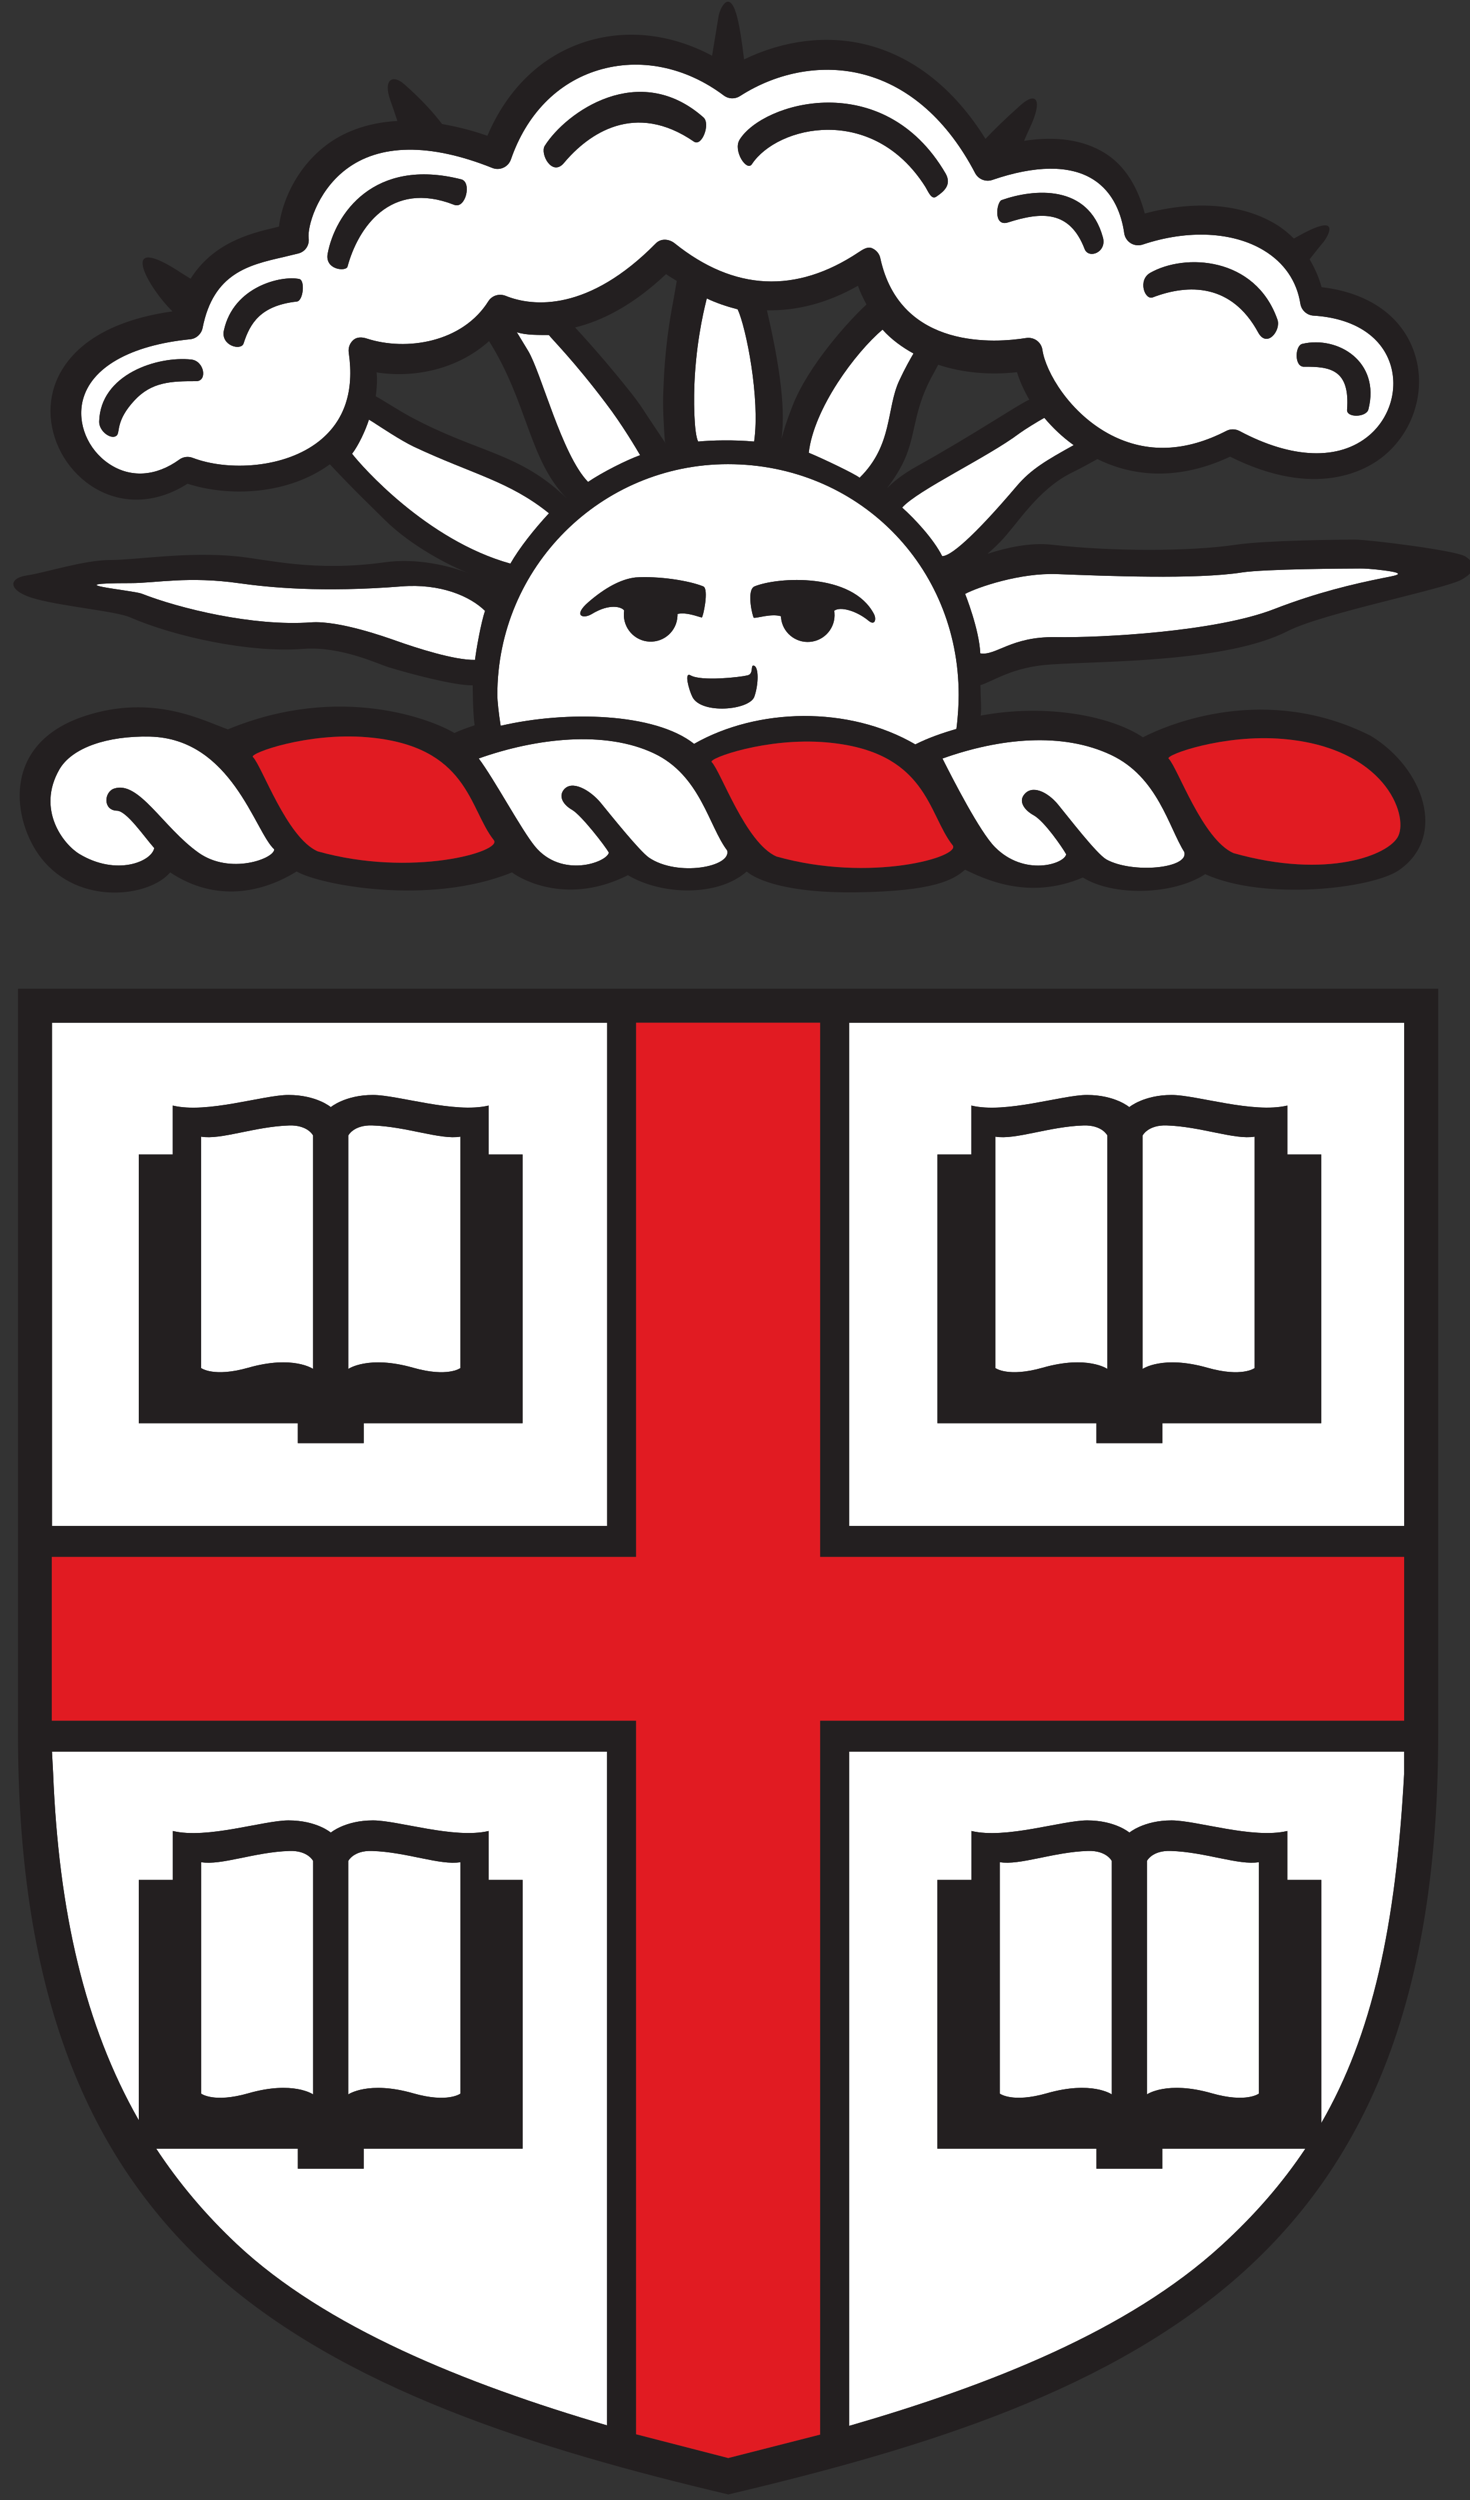
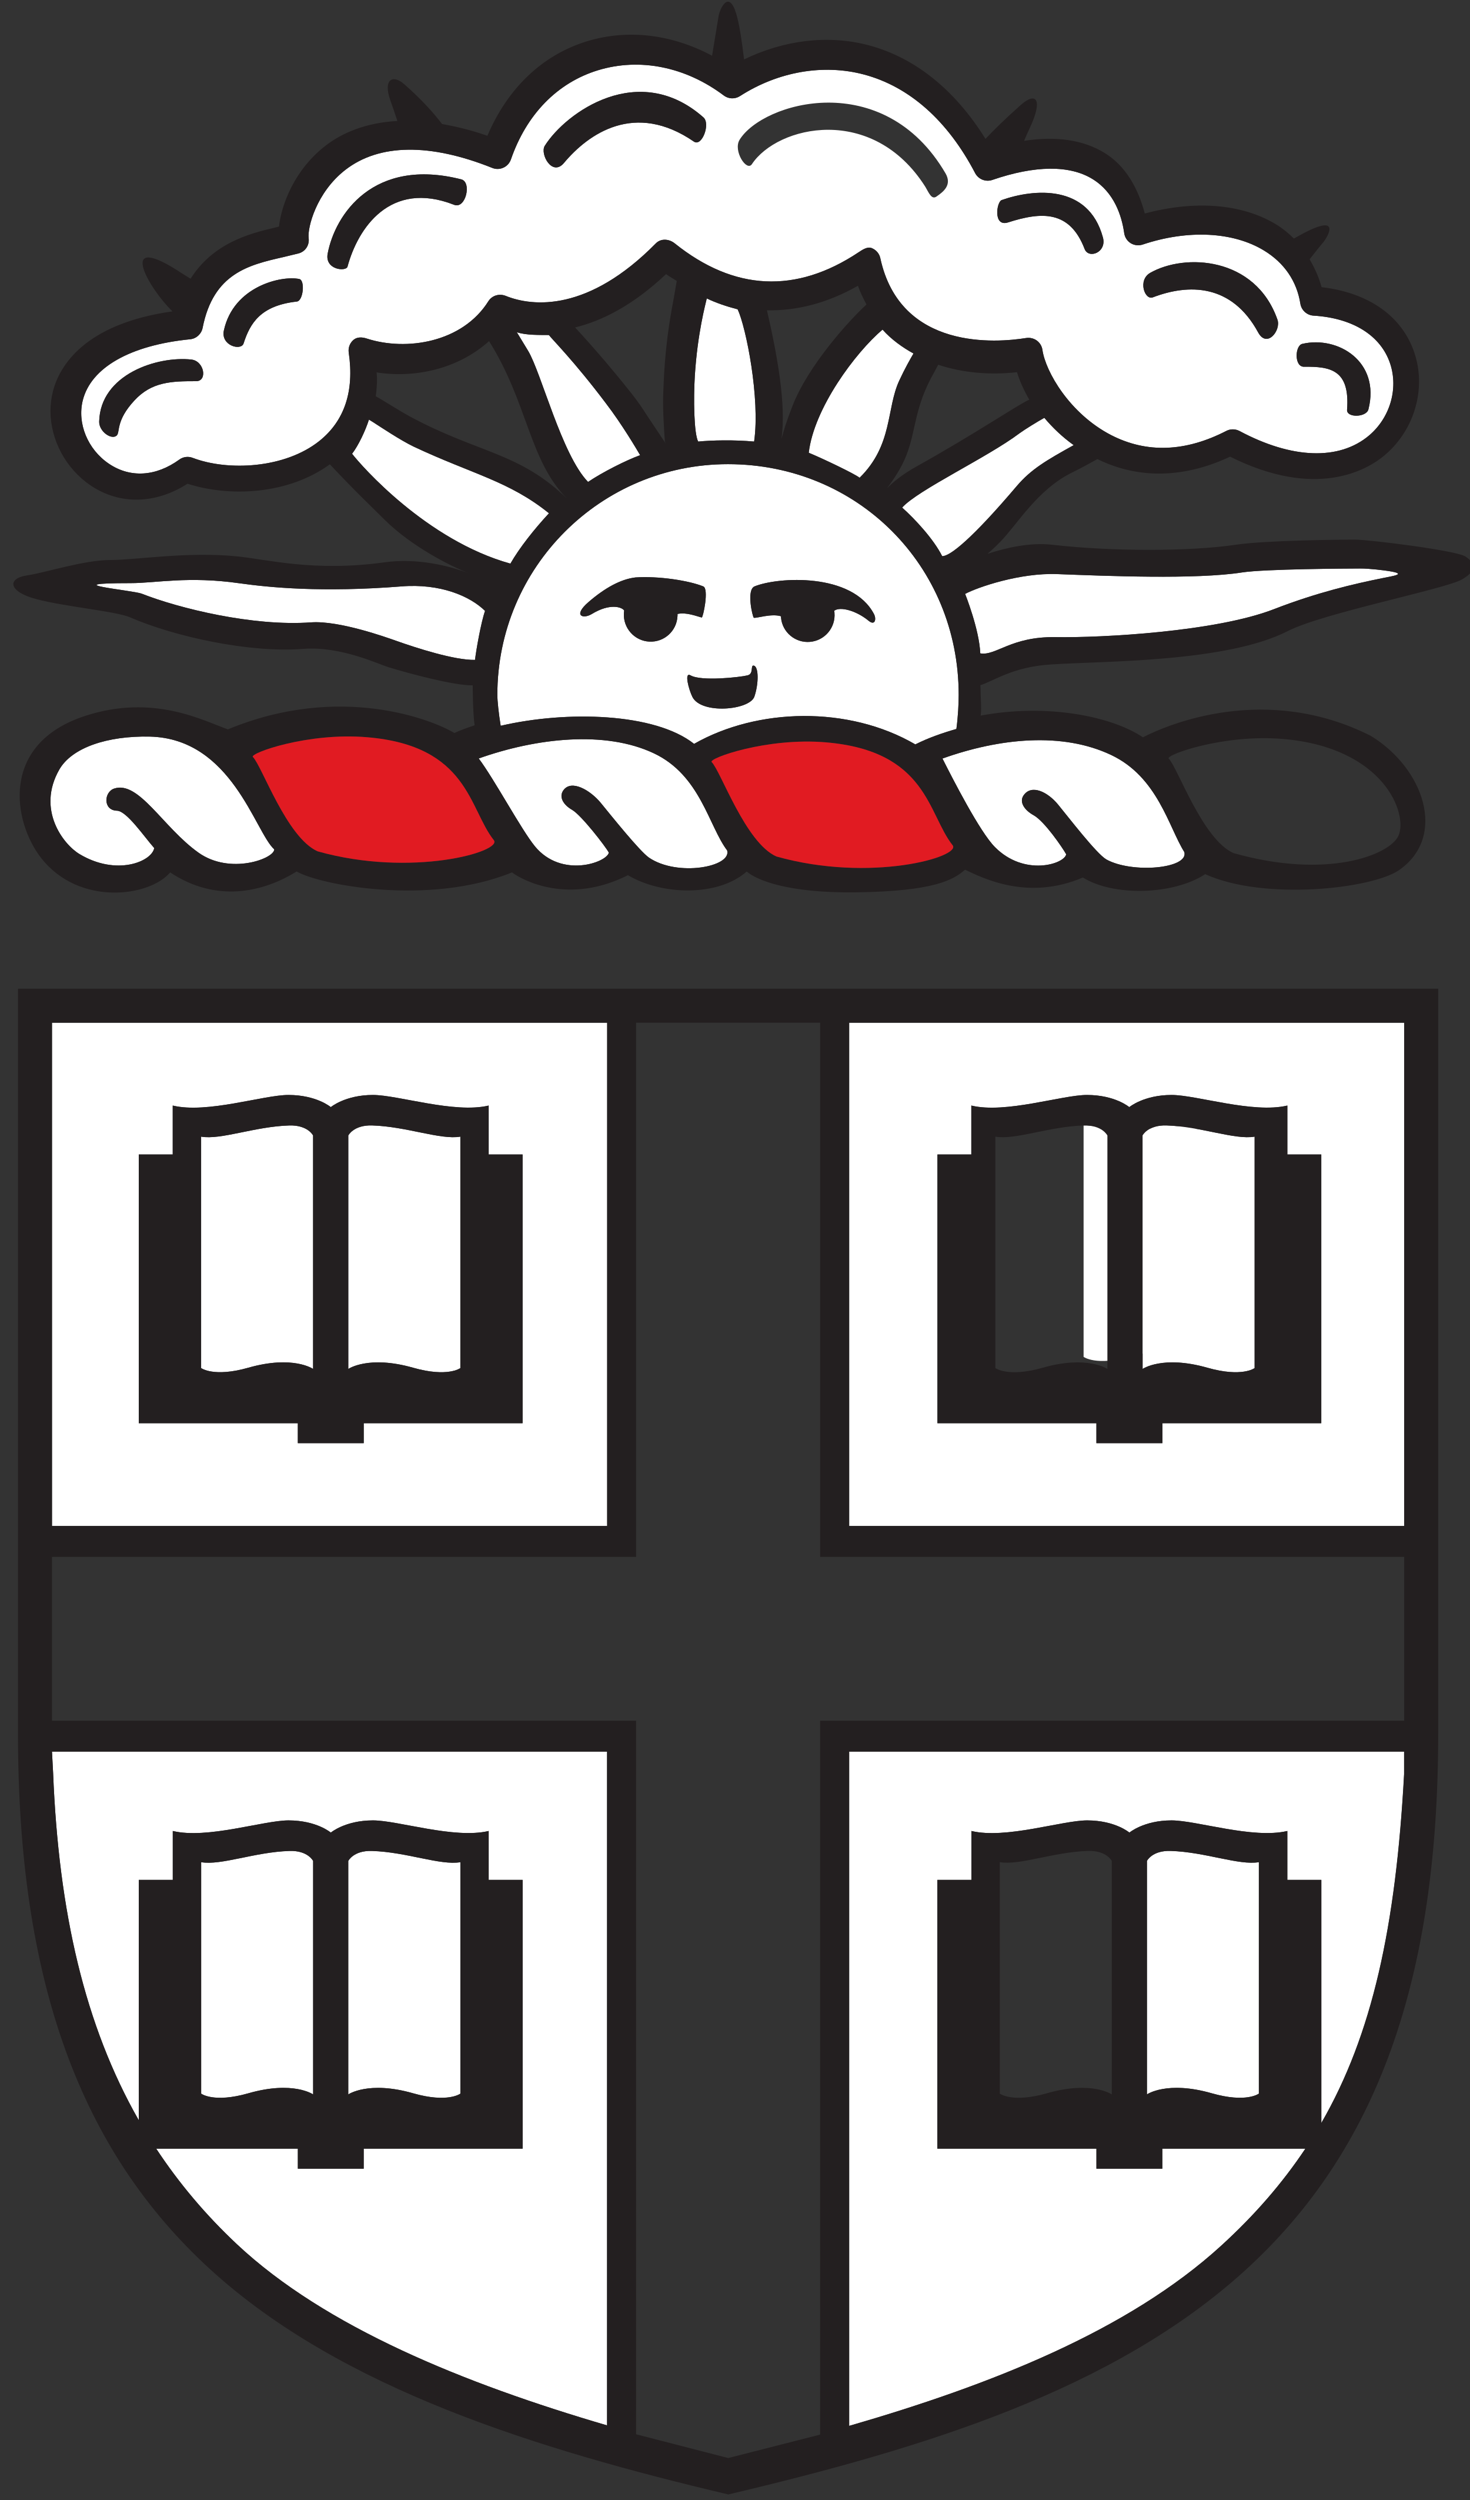
<svg xmlns="http://www.w3.org/2000/svg" version="1.1" id="Layer_1" x="0px" y="0px" width="30px" height="51px" viewBox="0 0 30 51" enable-background="new 0 0 30 51" xml:space="preserve">
  <rect x="0" y="0" width="30" height="51" fill="#333333" stroke="none" />
  <g>
    <g>
      <g>
        <path fill="#FFFFFF" d="M10.547,6.776c0.056,0.091,0.128,0.209,0.23,0.379c0.269,0.444,0.686,2.121,1.224,2.676     c0.285-0.194,0.782-0.445,1.063-0.546C13,9.177,12.698,8.661,12.362,8.223c-0.646-0.857-1.108-1.315-1.16-1.389     C11.027,6.832,10.731,6.841,10.547,6.776z" />
        <path fill="#FFFFFF" d="M15.39,9.008c0.127-0.877-0.165-2.334-0.336-2.698c-0.219-0.056-0.445-0.132-0.63-0.222     C14.399,6.2,14.234,6.794,14.18,7.669c-0.028,0.469-0.018,1.182,0.069,1.339C14.527,8.98,14.991,8.971,15.39,9.008z" />
        <path fill="#FFFFFF" d="M19.565,14.175c0-2.638-2.068-4.706-4.708-4.706c-2.6,0-4.707,2.106-4.707,4.706     c0,0.125,0.027,0.377,0.068,0.631c1.354-0.314,3.15-0.264,3.947,0.369c1.292-0.736,3.152-0.783,4.515,0.011     c0.271-0.136,0.553-0.233,0.838-0.315C19.553,14.617,19.565,14.352,19.565,14.175z M13.826,12.569     c-0.014,0.303-0.271,0.535-0.574,0.52s-0.534-0.274-0.52-0.575l0.006-0.06c-0.048-0.072-0.293-0.152-0.659,0.071     c-0.184,0.112-0.391,0.035-0.07-0.242c0.339-0.294,0.661-0.465,0.944-0.501l0.01-0.002c0.478-0.033,1.099,0.064,1.39,0.183     c0.12,0.049-0.005,0.641-0.032,0.634c-0.1-0.023-0.313-0.113-0.494-0.072V12.569z M15.396,14.21     c-0.096,0.279-1.085,0.369-1.266,0.006c-0.072-0.145-0.173-0.517-0.038-0.439c0.221,0.127,1.016,0.038,1.166,0     c0.133-0.034,0.048-0.22,0.129-0.197C15.485,13.607,15.485,13.946,15.396,14.21z M17.726,12.663     c-0.249-0.205-0.576-0.295-0.7-0.205L17.03,12.5c0.026,0.302-0.196,0.567-0.498,0.594s-0.569-0.198-0.593-0.498v-0.024     c-0.198-0.062-0.512,0.047-0.555,0.03c-0.024-0.012-0.158-0.57,0.016-0.64c0.473-0.193,1.994-0.287,2.438,0.568     C17.889,12.633,17.856,12.771,17.726,12.663z" />
        <path fill="#FFFFFF" d="M18.011,6.724c-0.553,0.469-1.399,1.604-1.506,2.513c0.26,0.105,0.945,0.432,1.038,0.51     c0.682-0.671,0.543-1.411,0.809-1.982c0.114-0.247,0.226-0.441,0.291-0.553C18.422,7.092,18.184,6.921,18.011,6.724z" />
        <path fill="#FFFFFF" d="M5.904,22.959c-0.706,0.021-1.395,0.299-1.8,0.228v4.721c0,0,0.256,0.194,0.963-0.007     c0.915-0.26,1.322,0.025,1.322,0.025v-4.763C6.39,23.164,6.283,22.948,5.904,22.959z" />
        <path fill="#FFFFFF" d="M12.391,20.863H1.061V31.13h11.33V20.863z M10.666,29.034H7.423v0.407H6.078v-0.407H2.832v-5.482h0.692     v-0.998c0.703,0.17,1.853-0.217,2.364-0.216c0.572,0.001,0.862,0.248,0.862,0.248s0.294-0.248,0.859-0.248     c0.514,0,1.661,0.383,2.363,0.216v0.998h0.692V29.034z" />
        <path fill="#FFFFFF" d="M23.806,22.959c-0.379-0.011-0.487,0.205-0.487,0.205v4.763c0,0,0.407-0.286,1.323-0.025     c0.707,0.201,0.963,0.007,0.963,0.007v-4.721C25.199,23.258,24.51,22.981,23.806,22.959z" />
        <path fill="#FFFFFF" d="M7.593,22.959c-0.378-0.011-0.485,0.205-0.485,0.205v4.763c0,0,0.409-0.286,1.324-0.025     c0.707,0.201,0.963,0.007,0.963,0.007v-4.721C8.989,23.258,8.3,22.981,7.593,22.959z" />
        <path fill="#FFFFFF" d="M21.313,8.523c-0.122,0.066-0.409,0.243-0.506,0.315c-0.653,0.492-2.071,1.154-2.396,1.516     c0.26,0.231,0.645,0.645,0.817,0.991c0.159,0.007,0.618-0.365,1.524-1.432c0.291-0.341,0.6-0.521,1.16-0.833     C21.682,8.916,21.481,8.724,21.313,8.523z" />
        <path fill="#FFFFFF" d="M23.407,37.963v4.763c0,0,0.407-0.286,1.323-0.023c0.707,0.202,0.961,0.007,0.961,0.007v-4.722     c-0.404,0.071-1.094-0.207-1.799-0.229C23.512,37.747,23.407,37.963,23.407,37.963z" />
-         <path fill="#FFFFFF" d="M20.404,37.988v4.722c0,0,0.254,0.195,0.96-0.007c0.917-0.262,1.325,0.023,1.325,0.023v-4.763     c0,0-0.107-0.217-0.486-0.204C21.497,37.781,20.807,38.059,20.404,37.988z" />
-         <path fill="#FFFFFF" d="M22.114,22.959c-0.704,0.021-1.395,0.299-1.801,0.228v4.721c0,0,0.257,0.194,0.965-0.007     c0.913-0.26,1.321,0.025,1.321,0.025v-4.763C22.6,23.164,22.495,22.948,22.114,22.959z" />
+         <path fill="#FFFFFF" d="M22.114,22.959v4.721c0,0,0.257,0.194,0.965-0.007     c0.913-0.26,1.321,0.025,1.321,0.025v-4.763C22.6,23.164,22.495,22.948,22.114,22.959z" />
        <path fill="#FFFFFF" d="M28.656,20.863H17.33V31.13h11.326V20.863z M26.965,29.034h-3.243v0.407h-1.347v-0.407h-3.244v-5.482     h0.691v-0.998c0.704,0.17,1.853-0.217,2.363-0.216c0.573,0.001,0.861,0.248,0.861,0.248s0.295-0.248,0.863-0.248     c0.511,0,1.659,0.383,2.363,0.216v0.998h0.691V29.034z" />
        <path fill="#FFFFFF" d="M3.055,15.026c-0.869-0.018-1.59,0.227-1.845,0.672c-0.468,0.819,0.082,1.526,0.411,1.724     c0.754,0.453,1.474,0.157,1.526-0.122c-0.206-0.232-0.562-0.757-0.76-0.762c-0.29-0.007-0.267-0.383-0.057-0.452     c0.504-0.166,0.994,0.79,1.718,1.306c0.645,0.461,1.548,0.124,1.548-0.065C5.201,16.97,4.731,15.064,3.055,15.026z" />
        <path fill="#FFFFFF" d="M13.342,15.366c-0.993-0.468-2.394-0.312-3.572,0.106c0.326,0.436,0.868,1.452,1.148,1.794     c0.543,0.66,1.469,0.327,1.507,0.127c-0.064-0.122-0.562-0.765-0.75-0.873c-0.175-0.1-0.275-0.26-0.178-0.398     c0.164-0.231,0.551,0,0.761,0.253c0.208,0.254,0.797,0.991,0.989,1.122c0.581,0.393,1.687,0.188,1.593-0.149     C14.46,16.846,14.294,15.813,13.342,15.366z" />
        <path fill="#FFFFFF" d="M11.203,10.471c-0.814-0.657-1.564-0.797-2.76-1.359C8.173,8.984,7.718,8.678,7.694,8.665     C7.661,8.642,7.603,8.604,7.529,8.56c-0.07,0.224-0.214,0.527-0.344,0.697c0.186,0.241,1.521,1.766,3.23,2.241     C10.604,11.171,10.904,10.794,11.203,10.471z" />
        <path fill="#FFFFFF" d="M9.898,12.462c-0.307-0.302-0.915-0.563-1.707-0.499c-1.622,0.127-2.689,0.022-3.303-0.064     c-1.049-0.15-1.701-0.003-2.226-0.003c-1.595,0,0.044,0.144,0.232,0.216c0.751,0.296,2.265,0.672,3.455,0.584     c0.581-0.04,1.556,0.314,1.723,0.372c0.429,0.152,1.203,0.402,1.621,0.394C9.716,13.271,9.815,12.701,9.898,12.462z" />
        <path fill="#FFFFFF" d="M20.304,17.28c0.6,0.608,1.418,0.348,1.455,0.148c-0.066-0.121-0.444-0.679-0.668-0.799     c-0.181-0.1-0.299-0.266-0.2-0.406c0.163-0.23,0.49-0.066,0.699,0.186c0.211,0.256,0.788,1.009,0.989,1.124     c0.525,0.291,1.685,0.187,1.591-0.151c-0.32-0.508-0.542-1.533-1.497-1.982c-0.99-0.468-2.262-0.346-3.439,0.074     C19.446,15.896,19.997,16.972,20.304,17.28z" />
        <path fill="#FFFFFF" d="M28.34,11.65c-0.082-0.013-0.386-0.053-0.58-0.052c-0.257,0.001-1.946,0.009-2.41,0.08     c-0.944,0.148-2.774,0.072-3.776,0.034c-0.75-0.029-1.612,0.263-1.877,0.404c0,0,0.289,0.722,0.309,1.213     c0.317,0.057,0.626-0.346,1.535-0.331c0.947,0.016,3.279-0.111,4.46-0.571c0.881-0.341,1.621-0.513,2.221-0.634     C28.422,11.75,28.739,11.711,28.34,11.65z" />
        <path fill="#FFFFFF" d="M6.391,42.727v-4.763c0,0-0.107-0.217-0.484-0.204c-0.707,0.022-1.396,0.3-1.801,0.229v4.722     c0,0,0.255,0.195,0.962-0.007C5.982,42.441,6.391,42.727,6.391,42.727z" />
        <path fill="#FFFFFF" d="M7.215,6.933C7.291,6.869,7.396,6.876,7.49,6.908c0.8,0.258,1.946,0.083,2.479-0.764     c0.076-0.118,0.224-0.16,0.354-0.107c0.553,0.224,1.685,0.328,3.063-1.072c0.104-0.105,0.271-0.092,0.386,0.001     c1.211,0.971,2.474,1.032,3.752,0.181c0.08-0.053,0.182-0.122,0.268-0.085c0.09,0.036,0.156,0.113,0.175,0.207     c0.409,1.89,2.382,1.723,2.976,1.627c0.077-0.012,0.154,0.007,0.218,0.052c0.062,0.046,0.104,0.115,0.114,0.191     c0.064,0.442,0.555,1.3,1.403,1.738c0.726,0.373,1.516,0.344,2.351-0.086c0.083-0.043,0.183-0.042,0.267,0.001     c1.07,0.573,2.033,0.606,2.644,0.093c0.428-0.361,0.602-0.951,0.432-1.466c-0.19-0.574-0.762-0.932-1.566-0.98     c-0.135-0.009-0.246-0.11-0.267-0.244c-0.072-0.458-0.328-0.833-0.741-1.084c-0.63-0.384-1.557-0.43-2.477-0.122     c-0.082,0.026-0.171,0.017-0.244-0.028c-0.072-0.045-0.121-0.12-0.133-0.206c-0.051-0.353-0.204-0.833-0.649-1.104     c-0.466-0.286-1.174-0.279-2.043,0.02c-0.134,0.046-0.282-0.012-0.35-0.139c-0.559-1.071-1.344-1.767-2.27-2.012     c-0.829-0.22-1.751-0.06-2.528,0.439c-0.103,0.066-0.233,0.062-0.33-0.011c-0.782-0.588-1.719-0.775-2.569-0.515     c-0.828,0.253-1.459,0.899-1.777,1.82c-0.026,0.074-0.081,0.135-0.153,0.167c-0.071,0.033-0.153,0.035-0.227,0.005     C8.775,2.917,7.74,2.93,7.05,3.464C6.456,3.923,6.272,4.646,6.299,4.856c0.02,0.146-0.068,0.28-0.212,0.315L5.784,5.245     c-0.703,0.16-1.43,0.327-1.649,1.445C4.11,6.814,4.006,6.909,3.88,6.921C2.657,7.043,1.859,7.497,1.69,8.165     c-0.119,0.47,0.099,1.003,0.531,1.295C2.656,9.754,3.18,9.723,3.659,9.376C3.737,9.318,3.841,9.305,3.932,9.34     C4.648,9.614,5.813,9.56,6.52,8.994c0.512-0.41,0.713-1.015,0.598-1.798C7.102,7.096,7.139,6.997,7.215,6.933z M26.579,7.014     c0.725-0.168,1.596,0.362,1.348,1.337c-0.042,0.166-0.451,0.177-0.436,0.007c0.062-0.816-0.341-0.883-0.878-0.876     C26.409,7.485,26.426,7.047,26.579,7.014z M23.474,5.566c0.706-0.403,2.147-0.332,2.597,0.956     c0.076,0.219-0.214,0.59-0.395,0.259c-0.541-0.996-1.419-0.994-2.149-0.715C23.361,6.13,23.214,5.714,23.474,5.566z      M20.441,4.082c0.654-0.231,1.77-0.334,2.067,0.76c0.085,0.306-0.291,0.451-0.374,0.237c-0.304-0.792-0.877-0.76-1.559-0.542     C20.262,4.639,20.339,4.118,20.441,4.082z M15.094,2.851c0.473-0.768,2.938-1.481,4.204,0.688     c0.134,0.236-0.045,0.374-0.187,0.471c-0.102,0.072-0.161-0.091-0.226-0.198c-1.076-1.699-3.019-1.251-3.54-0.463     C15.239,3.509,14.956,3.076,15.094,2.851z M11.118,2.974c0.434-0.687,1.92-1.743,3.237-0.58C14.504,2.522,14.327,3,14.162,2.889     c-1.205-0.828-2.152-0.164-2.654,0.437C11.267,3.61,11.015,3.139,11.118,2.974z M4.004,7.776c-0.503,0-0.908,0.01-1.263,0.396     c-0.379,0.41-0.288,0.636-0.357,0.711C2.28,8.984,2.02,8.805,2.024,8.601c0.022-0.966,1.189-1.343,1.883-1.266     C4.171,7.366,4.238,7.776,4.004,7.776z M6.056,6.152C5.317,6.234,5.104,6.594,4.971,7.007C4.918,7.163,4.504,7.051,4.568,6.745     c0.195-0.908,1.181-1.13,1.54-1.053C6.229,5.716,6.191,6.14,6.056,6.152z M6.687,5.174c0.151-0.802,0.935-1.97,2.727-1.515     c0.22,0.056,0.091,0.613-0.146,0.519C7.959,3.666,7.303,4.658,7.092,5.44C7.062,5.546,6.624,5.506,6.687,5.174z" />
        <path fill="#FFFFFF" d="M17.33,49.488c2.855-0.827,5.685-1.931,7.599-3.682c0.677-0.619,1.24-1.267,1.711-1.973h-2.919v0.409     h-1.345v-0.409H19.13V38.35h0.694v-0.998c0.702,0.17,1.851-0.216,2.363-0.216c0.572,0.001,0.861,0.249,0.861,0.249     s0.294-0.249,0.859-0.249c0.513,0,1.661,0.384,2.364,0.216v0.998h0.694v4.959c1.042-1.804,1.521-4.011,1.689-7.114v-0.462H17.33     V49.488z" />
        <path fill="#FFFFFF" d="M8.433,42.703c0.706,0.202,0.963,0.007,0.963,0.007v-4.722C8.99,38.059,8.3,37.781,7.593,37.759     c-0.378-0.013-0.485,0.204-0.485,0.204v4.763C7.107,42.727,7.517,42.441,8.433,42.703z" />
        <path fill="#FFFFFF" d="M1.084,36.168c0.113,2.838,0.646,5.152,1.748,7.085V38.35h0.693v-0.998     c0.703,0.17,1.852-0.216,2.363-0.216c0.573,0.001,0.862,0.249,0.862,0.249s0.294-0.249,0.86-0.249     c0.513,0,1.66,0.384,2.362,0.216v0.998h0.692v5.483H7.422v0.409H6.078v-0.409H3.188c0.463,0.701,1.008,1.35,1.65,1.952     c1.806,1.692,4.637,2.839,7.551,3.693V35.733H1.061L1.084,36.168z" />
      </g>
      <g>
        <g>
          <path fill="#231F20" d="M29.912,11.356c-0.17-0.125-1.976-0.348-2.258-0.348c-0.273,0-1.833,0.014-2.435,0.105      c-0.937,0.139-2.533,0.139-3.746,0c-0.439-0.051-0.925,0.056-1.321,0.185c0.078-0.066,0.161-0.142,0.263-0.246      c0.357-0.368,0.759-1.067,1.469-1.415c0.181-0.089,0.35-0.181,0.512-0.272c0.598,0.298,1.538,0.501,2.708-0.049      c1.746,0.872,2.786,0.282,3.153-0.028c0.451-0.379,0.703-0.94,0.703-1.504c0-0.196-0.031-0.394-0.094-0.584      c-0.252-0.758-0.944-1.231-1.895-1.342c-0.055-0.203-0.141-0.39-0.244-0.568c0.11-0.141,0.215-0.274,0.284-0.354      c0.082-0.104,0.369-0.58-0.398-0.184c-0.04,0.021-0.113,0.062-0.207,0.114c-0.107-0.106-0.226-0.204-0.361-0.287      c-0.717-0.436-1.684-0.489-2.682-0.224c-0.14-0.531-0.402-0.979-0.82-1.235c-0.438-0.269-0.991-0.347-1.643-0.247      c0.04-0.096,0.077-0.18,0.109-0.247c0.288-0.606,0.133-0.758-0.172-0.489c-0.342,0.304-0.56,0.521-0.725,0.696      c-0.616-0.989-1.428-1.656-2.386-1.91c-0.832-0.22-1.73-0.104-2.541,0.289c-0.049-0.408-0.101-0.743-0.161-0.935      c-0.15-0.492-0.33-0.106-0.358,0.046c-0.034,0.205-0.081,0.488-0.134,0.814c-0.81-0.433-1.709-0.552-2.552-0.295      c-0.924,0.283-1.627,0.972-2.033,1.928C9.613,2.653,9.309,2.581,9.022,2.53c-0.169-0.222-0.42-0.504-0.771-0.811      c-0.236-0.209-0.431-0.1-0.29,0.313C8.018,2.192,8.066,2.333,8.11,2.468C7.451,2.503,6.971,2.72,6.646,2.97      c-0.64,0.495-0.901,1.203-0.953,1.652C5.655,4.632,5.604,4.645,5.604,4.645C5.067,4.768,4.343,4.97,3.889,5.686      C3.809,5.637,3.749,5.6,3.725,5.584C2.371,4.685,2.996,5.842,3.52,6.352C1.719,6.606,1.21,7.471,1.08,7.985      C1.047,8.116,1.03,8.25,1.03,8.383c0,0.584,0.305,1.17,0.816,1.518c0.602,0.407,1.333,0.382,1.981-0.033      c0.848,0.273,2.045,0.229,2.905-0.396C7.23,10.005,7.63,10.384,7.846,10.6c0.541,0.537,1.332,0.946,1.737,1.1      c-0.4-0.155-1.067-0.322-1.734-0.229c-1.438,0.2-2.395-0.06-3.011-0.121c-1.016-0.102-2.06,0.074-2.58,0.074      c-0.55,0-1.327,0.259-1.707,0.314c-0.41,0.062-0.383,0.333,0.188,0.483c0.565,0.153,1.622,0.248,1.909,0.37      c0.919,0.4,2.456,0.733,3.541,0.646c0.769-0.059,1.542,0.316,1.743,0.375c0.381,0.117,1.325,0.375,1.715,0.369      c0-0.024,0,0.546,0.039,0.815c-0.146,0.048-0.288,0.1-0.413,0.157c-0.432-0.261-2.321-1.027-4.622-0.074      c-0.486-0.168-1.514-0.736-2.924-0.271c-1.741,0.574-1.458,2.168-0.885,2.898c0.776,0.988,2.214,0.788,2.631,0.291      c0.935,0.621,1.889,0.411,2.581-0.019c0.454,0.268,2.694,0.711,4.395,0.019c0.232,0.173,1.167,0.661,2.366,0.057      c0.691,0.411,1.837,0.443,2.424-0.075c0.214,0.182,0.852,0.44,2.213,0.425c1.635-0.02,2.014-0.263,2.243-0.462      c0.352,0.164,1.271,0.643,2.405,0.159c0.611,0.385,1.838,0.363,2.496-0.068c1.201,0.546,3.403,0.299,3.955-0.082      c0.987-0.684,0.509-2.078-0.576-2.74c-2.136-1.076-4.123-0.241-4.65,0.03c-0.63-0.425-1.944-0.697-3.311-0.443      c0.021-0.163-0.003-0.348-0.003-0.556c0-0.021-0.003-0.042-0.004-0.064c0.271-0.083,0.655-0.374,1.44-0.423      c1.065-0.072,3.582-0.038,4.838-0.683c0.72-0.367,3.217-0.857,3.55-1.051C30.179,11.622,30.087,11.477,29.912,11.356z       M20.752,9.914c-0.906,1.067-1.365,1.439-1.524,1.432c-0.173-0.346-0.558-0.76-0.817-0.991c0.325-0.362,1.743-1.024,2.396-1.516      c0.097-0.072,0.384-0.249,0.506-0.315c0.169,0.201,0.369,0.393,0.6,0.558C21.352,9.392,21.043,9.572,20.752,9.914z M7.686,7.597      c0.762,0.12,1.648-0.058,2.295-0.638c0.792,1.265,0.812,2.41,1.577,3.2C10.593,9.225,9.75,9.243,8.369,8.498      c-0.238-0.128-0.594-0.36-0.694-0.41C7.674,8.086,7.671,8.085,7.668,8.084c0.017-0.117,0.026-0.238,0.026-0.368      C7.694,7.679,7.687,7.636,7.686,7.597z M13.569,9.011l0.021,0.043c0,0-0.422-0.631-0.472-0.711      c-0.144-0.22-0.33-0.442-0.541-0.701c-0.328-0.398-0.618-0.721-0.84-0.962c0.551-0.135,1.178-0.449,1.856-1.088      c0.072,0.053,0.146,0.092,0.218,0.139c-0.037,0.217-0.07,0.413-0.098,0.556c-0.156,0.853-0.168,1.508-0.179,1.789      C13.525,8.342,13.551,8.763,13.569,9.011z M12.362,8.223C12.698,8.661,13,9.177,13.064,9.286      c-0.281,0.101-0.778,0.352-1.063,0.546c-0.538-0.555-0.955-2.231-1.224-2.676c-0.103-0.17-0.175-0.288-0.23-0.379      c0.185,0.065,0.48,0.056,0.655,0.058C11.254,6.908,11.717,7.366,12.362,8.223z M14.857,9.469c2.64,0,4.708,2.068,4.708,4.706      c0,0.177-0.013,0.442-0.047,0.696c-0.285,0.082-0.566,0.179-0.838,0.315c-1.362-0.794-3.223-0.748-4.515-0.011      c-0.797-0.632-2.594-0.683-3.947-0.369c-0.041-0.254-0.068-0.507-0.068-0.631C10.15,11.575,12.258,9.469,14.857,9.469z       M14.18,7.669c0.055-0.875,0.22-1.469,0.244-1.581c0.185,0.089,0.411,0.166,0.63,0.222c0.171,0.364,0.463,1.82,0.336,2.698      c-0.398-0.037-0.862-0.028-1.141,0C14.162,8.851,14.151,8.138,14.18,7.669z M18.352,7.764c-0.266,0.572-0.127,1.312-0.809,1.982      c-0.093-0.078-0.778-0.404-1.038-0.51c0.106-0.909,0.953-2.044,1.506-2.513c0.173,0.197,0.411,0.368,0.632,0.487      C18.577,7.323,18.466,7.517,18.352,7.764z M19.072,7.581c0.021-0.038,0.047-0.087,0.075-0.14      c0.505,0.168,1.063,0.212,1.608,0.152c0.054,0.179,0.141,0.37,0.251,0.561c-0.003,0-0.009,0.004-0.011,0.004      c-0.271,0.129-1.089,0.688-2.285,1.355c-0.309,0.171-0.5,0.336-0.608,0.449c0.131-0.177,0.293-0.411,0.394-0.67      C18.706,8.754,18.65,8.321,19.072,7.581z M16.177,8.271c-0.129,0.329-0.18,0.501-0.229,0.687      c0.102-0.706-0.091-1.737-0.296-2.628c0.615,0.013,1.238-0.149,1.857-0.5c0.048,0.14,0.111,0.261,0.174,0.382      C17.335,6.53,16.502,7.445,16.177,8.271z M6.52,8.994C5.813,9.56,4.648,9.614,3.932,9.34C3.841,9.305,3.737,9.318,3.659,9.376      C3.18,9.723,2.656,9.754,2.222,9.459C1.789,9.167,1.571,8.634,1.69,8.165C1.859,7.497,2.657,7.043,3.88,6.921      c0.126-0.012,0.23-0.107,0.255-0.232c0.22-1.118,0.946-1.285,1.649-1.445l0.303-0.073c0.144-0.035,0.231-0.17,0.212-0.315      C6.272,4.646,6.456,3.923,7.05,3.464c0.69-0.534,1.726-0.546,2.995-0.038c0.073,0.03,0.155,0.028,0.227-0.005      c0.072-0.032,0.127-0.093,0.153-0.167c0.318-0.921,0.949-1.567,1.777-1.82c0.851-0.26,1.787-0.073,2.569,0.515      c0.097,0.073,0.228,0.077,0.33,0.011C15.879,1.46,16.801,1.3,17.63,1.52c0.926,0.245,1.711,0.941,2.27,2.012      c0.067,0.126,0.216,0.185,0.35,0.139c0.869-0.299,1.577-0.306,2.043-0.02c0.445,0.271,0.599,0.751,0.649,1.104      c0.012,0.086,0.061,0.161,0.133,0.206c0.073,0.045,0.162,0.055,0.244,0.028c0.92-0.309,1.847-0.263,2.477,0.122      c0.413,0.251,0.669,0.626,0.741,1.084c0.021,0.133,0.132,0.235,0.267,0.244c0.805,0.048,1.376,0.406,1.566,0.98      c0.17,0.515-0.004,1.104-0.432,1.466c-0.61,0.513-1.573,0.479-2.644-0.093C25.21,8.748,25.11,8.747,25.027,8.79      c-0.835,0.43-1.625,0.459-2.351,0.086c-0.849-0.438-1.339-1.295-1.403-1.738c-0.01-0.077-0.053-0.146-0.114-0.191      c-0.063-0.045-0.141-0.064-0.218-0.052c-0.594,0.096-2.566,0.263-2.976-1.627c-0.019-0.093-0.085-0.171-0.175-0.207      c-0.086-0.036-0.188,0.032-0.268,0.085c-1.278,0.851-2.541,0.79-3.752-0.181c-0.115-0.093-0.281-0.107-0.386-0.001      c-1.378,1.399-2.51,1.295-3.063,1.072c-0.13-0.052-0.277-0.011-0.354,0.107C9.437,6.991,8.29,7.166,7.49,6.908      C7.396,6.876,7.291,6.869,7.215,6.933C7.139,6.997,7.102,7.096,7.117,7.195C7.232,7.979,7.031,8.583,6.52,8.994z M7.186,9.257      c0.13-0.17,0.273-0.474,0.344-0.697c0.073,0.044,0.132,0.082,0.165,0.104c0.023,0.013,0.479,0.319,0.749,0.447      c1.195,0.562,1.945,0.702,2.76,1.359c-0.299,0.323-0.6,0.7-0.787,1.028C8.707,11.023,7.371,9.499,7.186,9.257z M8.073,13.068      c-0.167-0.058-1.142-0.412-1.723-0.372c-1.19,0.087-2.704-0.289-3.455-0.584c-0.188-0.073-1.827-0.216-0.232-0.216      c0.524,0,1.177-0.147,2.226,0.003c0.613,0.086,1.681,0.191,3.303,0.064c0.792-0.064,1.4,0.197,1.707,0.499      c-0.083,0.239-0.183,0.809-0.204,1C9.276,13.47,8.502,13.221,8.073,13.068z M4.049,17.393c-0.724-0.517-1.214-1.472-1.718-1.306      c-0.21,0.069-0.233,0.444,0.057,0.452c0.198,0.004,0.554,0.53,0.76,0.762c-0.053,0.279-0.772,0.575-1.526,0.122      c-0.329-0.198-0.879-0.905-0.411-1.724c0.255-0.445,0.976-0.69,1.845-0.672c1.677,0.038,2.146,1.944,2.542,2.301      C5.597,17.517,4.693,17.854,4.049,17.393z M6.482,17.367c-0.633-0.281-1.135-1.739-1.321-1.925      c-0.074-0.074,1.12-0.508,2.336-0.402c2.065,0.175,2.071,1.459,2.581,2.1C10.263,17.373,8.4,17.907,6.482,17.367z       M13.247,17.498c-0.192-0.131-0.781-0.868-0.989-1.122c-0.21-0.253-0.597-0.484-0.761-0.253      c-0.098,0.139,0.003,0.298,0.178,0.398c0.188,0.107,0.686,0.751,0.75,0.873c-0.038,0.199-0.964,0.532-1.507-0.127      c-0.28-0.342-0.822-1.358-1.148-1.794c1.179-0.418,2.579-0.575,3.572-0.106c0.952,0.448,1.118,1.48,1.498,1.983      C14.934,17.686,13.828,17.89,13.247,17.498z M15.845,17.472c-0.632-0.282-1.134-1.74-1.32-1.926      c-0.075-0.074,1.12-0.505,2.334-0.402c2.069,0.176,2.074,1.46,2.583,2.1C19.627,17.478,17.766,18.014,15.845,17.472z       M26.185,15.075c2.066,0.175,2.558,1.536,2.353,1.978c-0.181,0.388-1.447,0.892-3.365,0.35c-0.634-0.282-1.137-1.74-1.321-1.927      C23.775,15.402,24.971,14.971,26.185,15.075z M22.673,15.4c0.955,0.449,1.177,1.474,1.497,1.982      c0.094,0.338-1.065,0.442-1.591,0.151c-0.201-0.115-0.778-0.868-0.989-1.124c-0.209-0.252-0.536-0.417-0.699-0.186      c-0.099,0.14,0.02,0.306,0.2,0.406c0.224,0.121,0.602,0.678,0.668,0.799c-0.037,0.199-0.855,0.459-1.455-0.148      c-0.307-0.309-0.857-1.384-1.07-1.806C20.411,15.054,21.683,14.932,22.673,15.4z M28.221,11.792      c-0.6,0.121-1.34,0.293-2.221,0.634c-1.181,0.46-3.513,0.587-4.46,0.571c-0.909-0.015-1.218,0.388-1.535,0.331      c-0.02-0.491-0.309-1.213-0.309-1.213c0.265-0.141,1.127-0.433,1.877-0.404c1.002,0.038,2.832,0.114,3.776-0.034      c0.464-0.071,2.153-0.079,2.41-0.08c0.194-0.001,0.498,0.039,0.58,0.052C28.739,11.711,28.422,11.75,28.221,11.792z" />
          <g>
            <path fill="#231F20" d="M4.004,7.776c-0.503,0-0.908,0.01-1.263,0.396c-0.379,0.41-0.288,0.636-0.357,0.711       C2.28,8.984,2.02,8.805,2.024,8.601c0.022-0.966,1.189-1.343,1.883-1.266C4.171,7.366,4.238,7.776,4.004,7.776" />
            <path fill="#231F20" d="M6.056,6.152C5.317,6.234,5.104,6.594,4.971,7.007C4.918,7.163,4.504,7.051,4.568,6.745       c0.195-0.908,1.181-1.13,1.54-1.053C6.229,5.716,6.191,6.14,6.056,6.152" />
            <path fill="#231F20" d="M9.267,4.178C7.959,3.666,7.303,4.658,7.092,5.44c-0.03,0.106-0.468,0.066-0.405-0.266       c0.151-0.802,0.935-1.97,2.727-1.515C9.633,3.715,9.504,4.272,9.267,4.178" />
            <path fill="#231F20" d="M14.162,2.889c-1.205-0.828-2.152-0.164-2.654,0.437c-0.241,0.284-0.493-0.187-0.39-0.352       c0.434-0.687,1.92-1.743,3.237-0.58C14.504,2.522,14.327,3,14.162,2.889" />
-             <path fill="#231F20" d="M19.111,4.01c-0.102,0.072-0.161-0.091-0.226-0.198c-1.076-1.699-3.019-1.251-3.54-0.463       c-0.106,0.16-0.39-0.273-0.252-0.499c0.473-0.768,2.938-1.481,4.204,0.688C19.432,3.775,19.253,3.913,19.111,4.01" />
            <path fill="#231F20" d="M22.135,5.078c-0.304-0.792-0.877-0.76-1.559-0.542c-0.314,0.103-0.237-0.418-0.135-0.454       c0.654-0.231,1.77-0.334,2.067,0.76C22.594,5.147,22.218,5.292,22.135,5.078" />
            <path fill="#231F20" d="M25.676,6.781c-0.541-0.996-1.419-0.994-2.149-0.715c-0.165,0.064-0.313-0.352-0.053-0.5       c0.706-0.403,2.147-0.332,2.597,0.956C26.146,6.74,25.856,7.112,25.676,6.781" />
            <path fill="#231F20" d="M27.927,8.351c-0.042,0.166-0.451,0.177-0.436,0.007c0.062-0.816-0.341-0.883-0.878-0.876       c-0.204,0.004-0.188-0.434-0.034-0.467C27.304,6.846,28.175,7.375,27.927,8.351" />
          </g>
          <g>
            <path fill="#231F20" d="M13.826,12.569c-0.014,0.303-0.271,0.535-0.574,0.52s-0.534-0.274-0.52-0.575l0.006-0.06       c-0.048-0.072-0.293-0.152-0.659,0.071c-0.184,0.112-0.391,0.035-0.07-0.242c0.339-0.294,0.661-0.465,0.944-0.501l0.01-0.002       c0.478-0.033,1.099,0.064,1.39,0.183c0.12,0.049-0.005,0.641-0.032,0.634c-0.1-0.023-0.313-0.113-0.494-0.072V12.569" />
            <path fill="#231F20" d="M15.396,14.21c-0.096,0.279-1.085,0.369-1.266,0.006c-0.072-0.145-0.173-0.517-0.038-0.439       c0.221,0.127,1.016,0.038,1.166,0c0.133-0.034,0.048-0.22,0.129-0.197C15.485,13.607,15.485,13.946,15.396,14.21" />
            <path fill="#231F20" d="M17.726,12.663c-0.249-0.205-0.576-0.295-0.7-0.205L17.03,12.5c0.026,0.302-0.196,0.567-0.498,0.594       s-0.569-0.198-0.593-0.498v-0.024c-0.198-0.062-0.512,0.047-0.555,0.03c-0.024-0.012-0.158-0.57,0.016-0.64       c0.473-0.193,1.994-0.287,2.438,0.568C17.889,12.633,17.856,12.771,17.726,12.663" />
          </g>
        </g>
        <g>
          <path fill="#231F20" d="M17.33,20.863h11.326V31.13H17.33V20.863z M1.061,20.863h11.33V31.13H1.061V20.863z M12.389,49.478      c-2.914-0.854-5.745-2.001-7.551-3.693c-0.643-0.602-1.188-1.251-1.65-1.952h2.891v0.409h1.344v-0.409h3.244V38.35H9.974v-0.998      c-0.702,0.167-1.85-0.216-2.362-0.216c-0.566,0-0.86,0.249-0.86,0.249s-0.289-0.248-0.862-0.249      c-0.512,0-1.66,0.386-2.363,0.216v0.998H2.832v4.903c-1.103-1.933-1.635-4.248-1.748-7.085l-0.023-0.435h11.328V49.478z       M4.105,42.71v-4.722c0.404,0.071,1.094-0.207,1.801-0.229c0.377-0.013,0.484,0.204,0.484,0.204v4.763      c0,0-0.408-0.286-1.323-0.023C4.36,42.905,4.105,42.71,4.105,42.71z M7.107,42.727v-4.763c0,0,0.107-0.217,0.485-0.204      c0.707,0.022,1.397,0.3,1.803,0.229v4.722c0,0-0.257,0.195-0.963-0.007C7.517,42.441,7.107,42.727,7.107,42.727z M16.737,49.666      l-1.875,0.478l-1.881-0.485V35.102H1.061v-3.341h11.921V20.863h3.756v10.898h11.919v3.341H16.737V49.666z M26.967,43.309V38.35      h-0.694v-0.998c-0.703,0.167-1.852-0.216-2.364-0.216c-0.565,0-0.859,0.249-0.859,0.249s-0.289-0.248-0.861-0.249      c-0.513,0-1.661,0.386-2.363,0.216v0.998H19.13v5.483h3.246v0.409h1.345v-0.409h2.919c-0.471,0.706-1.034,1.354-1.711,1.973      c-1.914,1.751-4.743,2.855-7.599,3.682V35.733h11.326v0.462C28.488,39.298,28.009,41.505,26.967,43.309z M25.691,37.988v4.722      c0,0-0.254,0.195-0.961-0.007c-0.916-0.262-1.323,0.023-1.323,0.023v-4.763c0,0,0.104-0.217,0.485-0.204      C24.598,37.781,25.287,38.059,25.691,37.988z M22.689,37.963v4.763c0,0-0.408-0.286-1.325-0.023      c-0.706,0.202-0.96,0.007-0.96,0.007v-4.722c0.402,0.071,1.093-0.207,1.799-0.229C22.582,37.747,22.689,37.963,22.689,37.963z       M0.367,20.17v15.195c0,5.022,1.254,8.5,3.938,10.943c2.665,2.425,6.656,3.657,10.558,4.579      c4.007-0.947,7.865-2.128,10.556-4.579c2.683-2.443,3.932-5.921,3.932-10.943V20.17H0.367z" />
          <path fill="#231F20" d="M9.974,23.551v-0.998c-0.702,0.167-1.85-0.216-2.363-0.216c-0.565,0-0.859,0.248-0.859,0.248      s-0.29-0.247-0.862-0.248c-0.512-0.001-1.661,0.386-2.364,0.216v0.998H2.832v5.482h3.246v0.407h1.345v-0.407h3.243v-5.482H9.974      z M6.39,27.927c0,0-0.407-0.286-1.322-0.025c-0.707,0.201-0.963,0.007-0.963,0.007v-4.721c0.405,0.071,1.094-0.207,1.8-0.228      c0.379-0.011,0.485,0.205,0.485,0.205V27.927z M9.395,27.909c0,0-0.256,0.194-0.963-0.007c-0.915-0.26-1.324,0.025-1.324,0.025      v-4.763c0,0,0.107-0.216,0.485-0.205c0.707,0.021,1.396,0.299,1.802,0.228V27.909z" />
          <path fill="#231F20" d="M26.273,23.551v-0.998c-0.704,0.167-1.853-0.216-2.363-0.216c-0.568,0-0.863,0.248-0.863,0.248      s-0.288-0.247-0.861-0.248c-0.511-0.001-1.659,0.386-2.363,0.216v0.998h-0.691v5.482h3.244v0.407h1.347v-0.407h3.243v-5.482      H26.273z M22.6,27.927c0,0-0.408-0.286-1.321-0.025c-0.708,0.201-0.965,0.007-0.965,0.007v-4.721      c0.406,0.071,1.097-0.207,1.801-0.228c0.381-0.011,0.485,0.205,0.485,0.205V27.927z M25.604,27.909c0,0-0.256,0.194-0.963-0.007      c-0.916-0.26-1.323,0.025-1.323,0.025v-4.763c0,0,0.108-0.216,0.487-0.205c0.704,0.021,1.394,0.299,1.799,0.228V27.909z" />
        </g>
      </g>
      <g>
-         <polygon fill="#E11B22" points="12.981,49.659 14.862,50.144 16.737,49.666 16.737,35.102 28.656,35.102 28.656,31.761      16.737,31.761 16.737,20.863 12.981,20.863 12.981,31.761 1.057,31.761 1.057,35.102 12.981,35.102    " />
        <g>
          <path fill="#E11B22" d="M7.497,15.04c-1.216-0.105-2.41,0.328-2.336,0.402c0.187,0.186,0.688,1.644,1.321,1.925      c1.918,0.54,3.78,0.006,3.596-0.228C9.568,16.499,9.563,15.214,7.497,15.04z" />
          <path fill="#E11B22" d="M16.858,15.144c-1.214-0.104-2.409,0.328-2.334,0.402c0.187,0.186,0.688,1.645,1.32,1.926      c1.921,0.542,3.782,0.006,3.597-0.229C18.933,16.604,18.928,15.32,16.858,15.144z" />
-           <path fill="#E11B22" d="M25.172,17.403c1.918,0.542,3.185,0.038,3.365-0.35c0.205-0.442-0.286-1.803-2.353-1.978      c-1.214-0.104-2.409,0.328-2.334,0.401C24.035,15.663,24.538,17.121,25.172,17.403z" />
        </g>
      </g>
    </g>
  </g>
</svg>